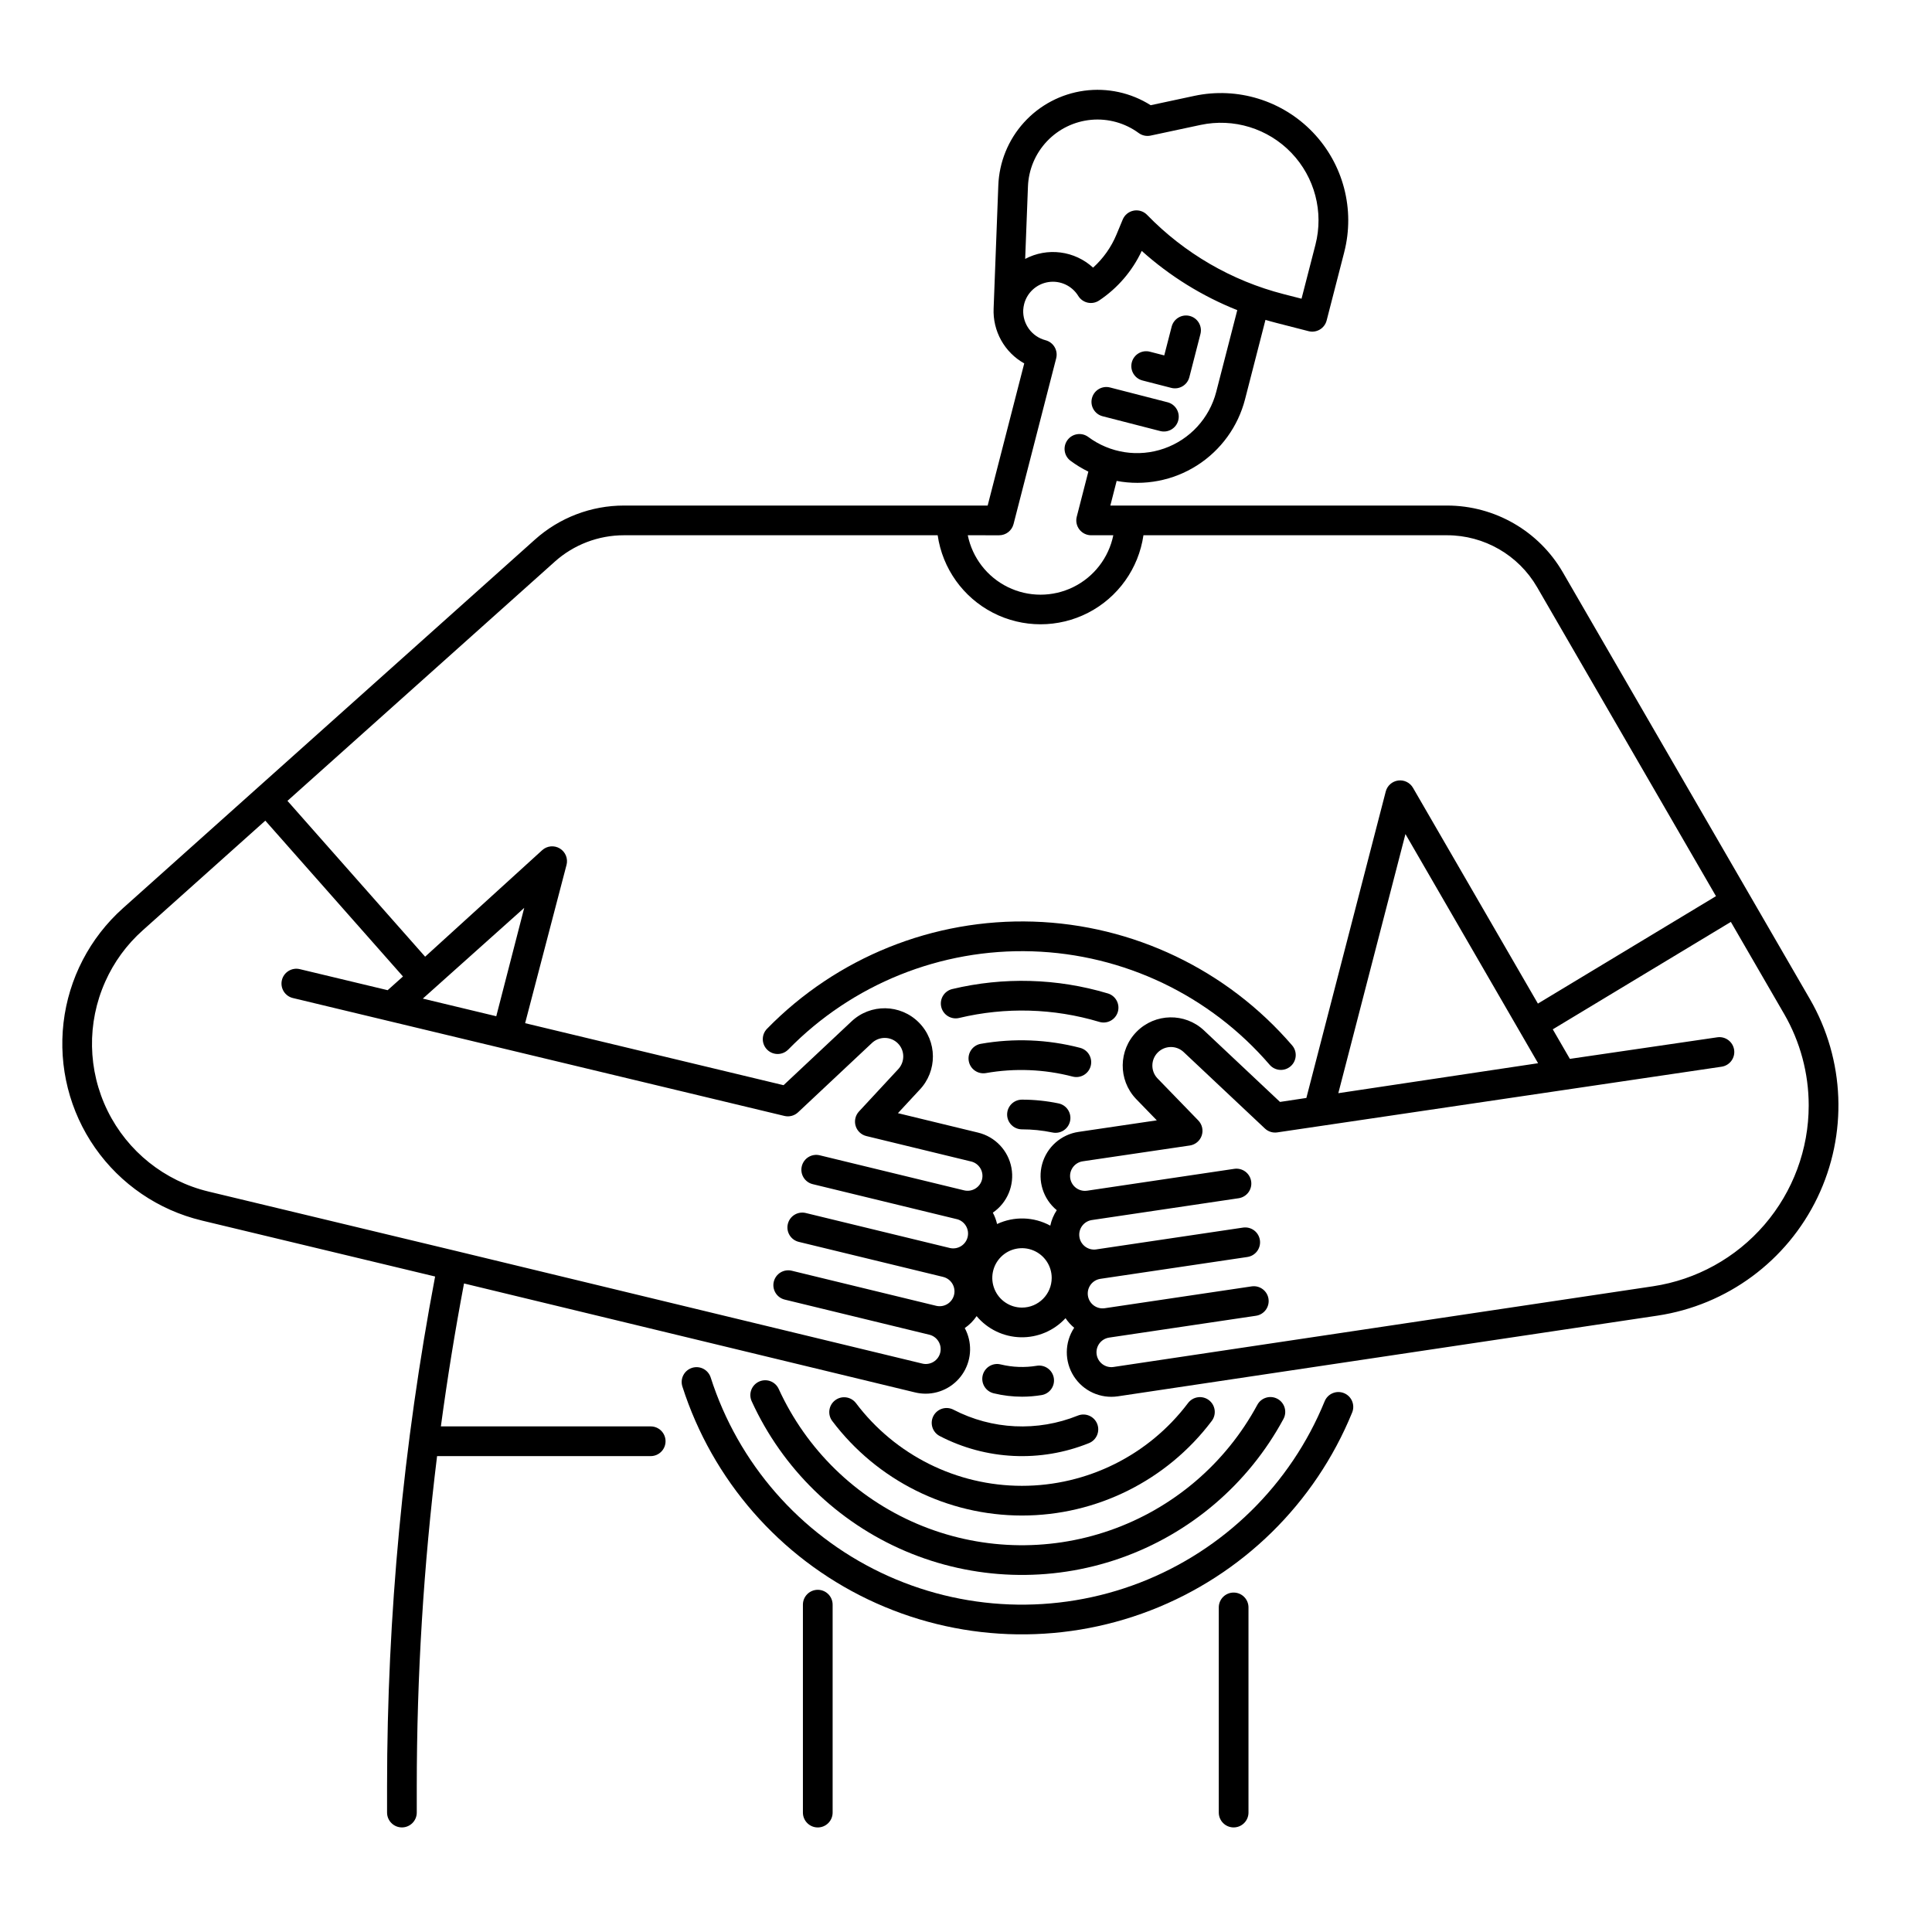
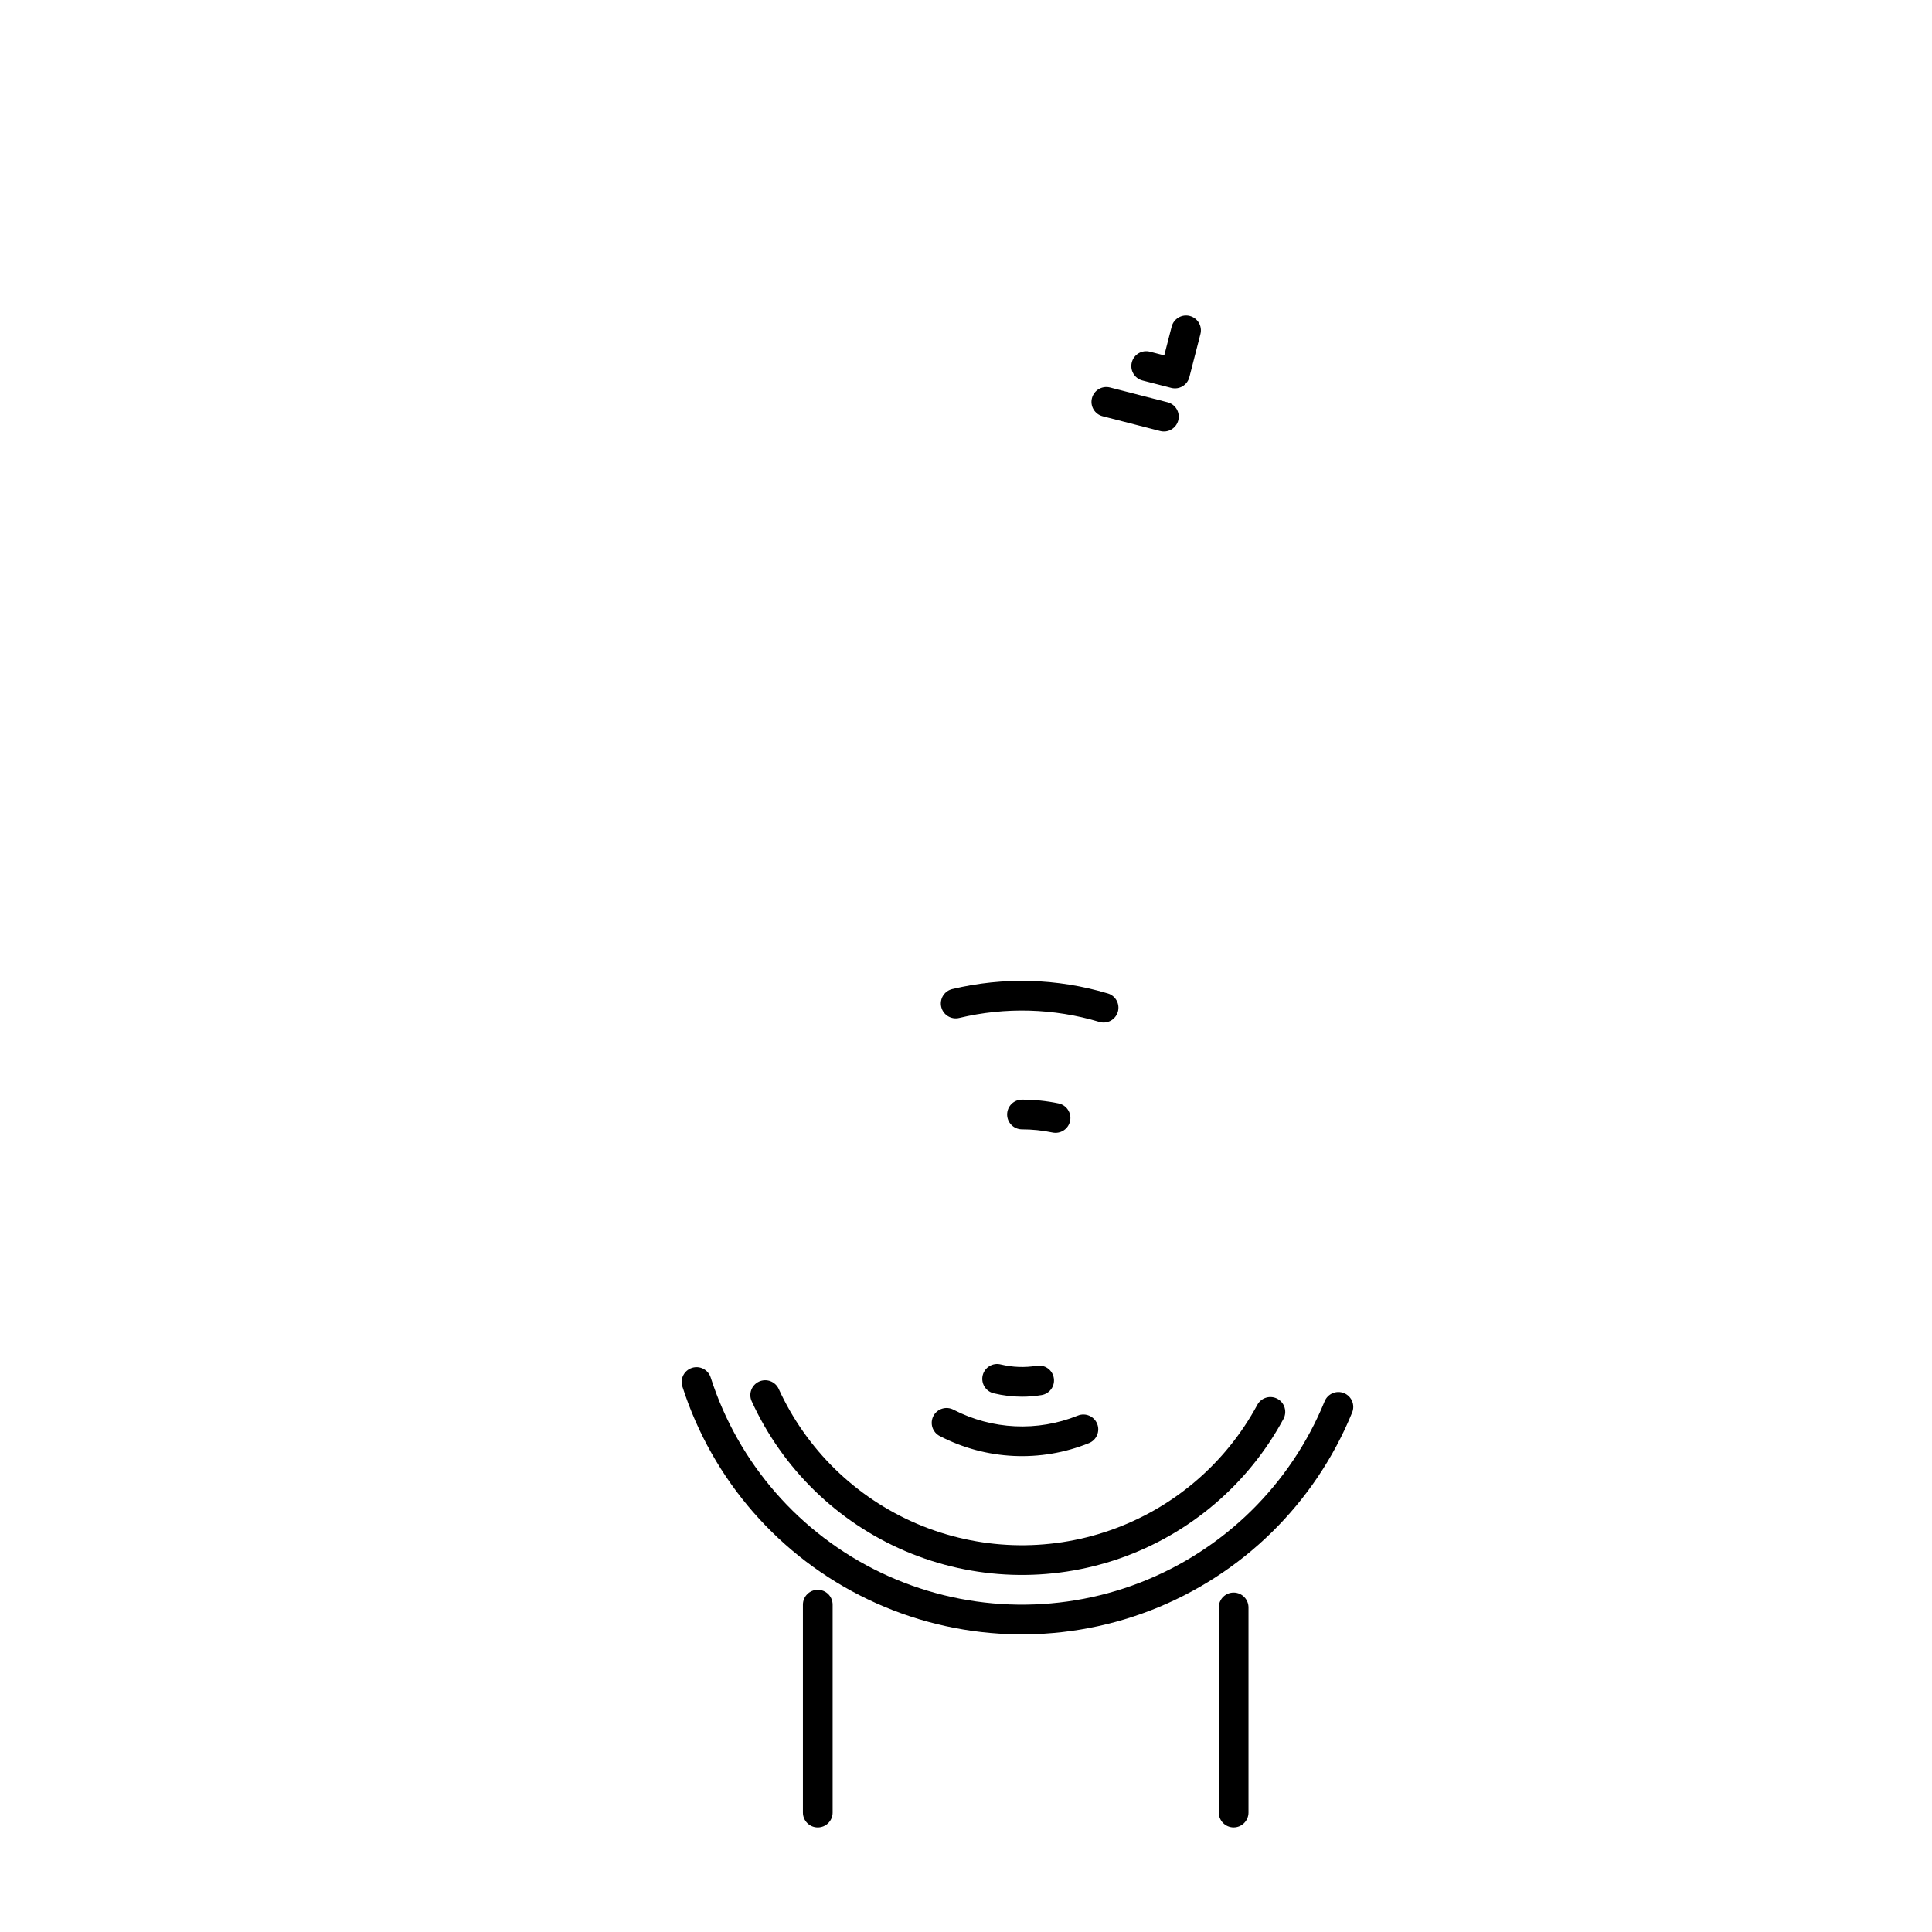
<svg xmlns="http://www.w3.org/2000/svg" fill="#000000" width="800px" height="800px" version="1.1" viewBox="144 144 512 512">
  <g>
    <path d="m356.78 569.25v55.105c0 2.172 1.766 3.938 3.938 3.938 2.176 0 3.938-1.766 3.938-3.938v-55.105c0-2.172-1.762-3.934-3.938-3.934-2.172 0-3.938 1.762-3.938 3.934z" />
    <path d="m446.77 244.83 7.625 1.961c2.106 0.543 4.25-0.727 4.793-2.828l2.941-11.438c0.543-2.106-0.727-4.25-2.832-4.793s-4.25 0.727-4.793 2.832l-1.965 7.625-3.812-0.984c-2.106-0.543-4.25 0.727-4.789 2.832-0.543 2.106 0.723 4.25 2.828 4.793z" />
    <path d="m436.21 254.31 15.254 3.922h-0.004c2.106 0.543 4.254-0.727 4.793-2.832 0.543-2.106-0.727-4.25-2.828-4.793l-15.254-3.922c-2.106-0.543-4.25 0.727-4.793 2.832-0.543 2.106 0.727 4.25 2.832 4.793z" />
-     <path d="m197.43 467.44 61.879 14.848c-8.457 44.551-12.723 89.793-12.734 135.13v6.93c0 2.172 1.762 3.938 3.938 3.938 2.172 0 3.934-1.766 3.934-3.938v-6.93c0.008-29.258 1.805-58.492 5.383-87.535h56.609c2.176 0 3.938-1.762 3.938-3.938 0-2.172-1.762-3.934-3.938-3.934h-55.602c1.707-12.691 3.75-25.316 6.133-37.879l119.52 28.871h0.004c0.918 0.223 1.859 0.336 2.809 0.34 4.148-0.004 7.992-2.191 10.117-5.754 2.125-3.566 2.223-7.984 0.25-11.637 1.238-0.848 2.305-1.922 3.141-3.168 2.902 3.461 7.148 5.5 11.66 5.606 4.512 0.105 8.852-1.738 11.906-5.059 0.637 0.953 1.41 1.809 2.293 2.539-2.566 3.883-2.609 8.914-0.105 12.84 2.504 3.93 7.082 6.016 11.688 5.328l142.98-21.379h-0.004c18.441-2.766 34.32-14.477 42.406-31.281 8.082-16.801 7.332-36.52-2.016-52.652l-65.461-113.07c-6.34-10.934-18.023-17.672-30.664-17.68h-89.242l1.672-6.527h0.004c7.359 1.387 14.973-0.078 21.293-4.102 6.32-4.023 10.871-10.297 12.734-17.555l5.406-21.02c0.953 0.281 1.906 0.551 2.871 0.797l8.551 2.195c2.102 0.539 4.246-0.727 4.789-2.832l4.664-18.105h-0.004c2.914-11.316-0.234-23.336-8.324-31.773-8.09-8.434-19.965-12.086-31.395-9.648l-11.57 2.477c-5.242-3.316-11.484-4.676-17.629-3.84-6.148 0.84-11.801 3.82-15.961 8.418-4.164 4.594-6.57 10.516-6.793 16.715 0 0-1.242 32.531-1.242 32.57-0.129 2.938 0.562 5.859 1.996 8.43 1.43 2.57 3.551 4.695 6.117 6.133l-9.691 37.668h-96.379c-8.711-0.004-17.117 3.211-23.605 9.023l-109.19 97.699c-8.777 7.852-14.375 18.648-15.734 30.348-1.355 11.695 1.617 23.488 8.363 33.141 6.742 9.652 16.793 16.504 28.242 19.25zm217.41 23.086c-3.184 0-6.055-1.918-7.273-4.859-1.219-2.941-0.547-6.328 1.707-8.578 2.25-2.254 5.637-2.926 8.578-1.707s4.859 4.09 4.859 7.273c-0.004 4.344-3.527 7.867-7.871 7.871zm208.49-53.57h-0.004c0 11.605-4.164 22.828-11.738 31.621-7.574 8.797-18.055 14.578-29.531 16.301l-142.96 21.383c-2.152 0.32-4.152-1.164-4.473-3.312-0.32-2.152 1.164-4.152 3.312-4.473l38.934-5.789c2.141-0.328 3.613-2.324 3.297-4.469-0.32-2.141-2.309-3.625-4.453-3.316l-38.934 5.789c-2.148 0.32-4.152-1.164-4.473-3.316-0.32-2.148 1.164-4.152 3.316-4.473l38.934-5.785h-0.004c1.039-0.148 1.973-0.707 2.598-1.547 0.625-0.84 0.891-1.895 0.734-2.93-0.152-1.035-0.711-1.969-1.555-2.59-0.844-0.621-1.898-0.879-2.934-0.723l-38.934 5.785v0.004c-2.129 0.281-4.094-1.195-4.41-3.32-0.32-2.125 1.129-4.113 3.246-4.465h0.008l38.926-5.785h0.004c1.035-0.152 1.969-0.707 2.598-1.547 0.625-0.84 0.891-1.895 0.734-2.93-0.152-1.035-0.715-1.969-1.555-2.59-0.844-0.621-1.898-0.879-2.934-0.723l-38.93 5.785h-0.008v0.004c-0.191 0.027-0.387 0.043-0.582 0.043-2.078 0.023-3.816-1.574-3.973-3.644-0.152-2.074 1.336-3.91 3.394-4.191l28.328-4.184v0.004c1.461-0.219 2.68-1.23 3.152-2.629 0.477-1.398 0.129-2.945-0.898-4.008l-10.883-11.223c-1.781-1.941-1.715-4.941 0.152-6.805 1.863-1.859 4.863-1.922 6.805-0.141l21.578 20.301c0.879 0.828 2.09 1.207 3.281 1.027l117.74-17.406c2.152-0.316 3.641-2.316 3.328-4.465-0.316-2.152-2.316-3.641-4.465-3.328l-39.066 5.715-4.531-7.828 47.191-28.469 14.105 24.363h0.004c4.269 7.379 6.523 15.75 6.523 24.277zm-71.723-11.191-52.938 7.941 17.789-68.672zm-135.19-232.3c0.16-4.492 1.957-8.77 5.047-12.031s7.269-5.281 11.742-5.684c4.477-0.398 8.945 0.848 12.566 3.508 0.906 0.664 2.051 0.91 3.152 0.676l13.223-2.824h-0.004c8.766-1.875 17.875 0.922 24.082 7.391 6.203 6.465 8.617 15.684 6.379 24.363l-3.684 14.297-4.742-1.215c-13.766-3.535-26.285-10.805-36.188-21-0.738-0.766-1.758-1.195-2.824-1.195-0.246 0-0.492 0.023-0.734 0.07-1.301 0.246-2.391 1.133-2.898 2.356l-1.645 3.957c-1.391 3.356-3.512 6.359-6.211 8.793-2.394-2.195-5.41-3.598-8.633-4.012-3.223-0.414-6.492 0.18-9.363 1.699zm-7.633 92.387c1.793 0 3.363-1.215 3.812-2.953l11.305-43.945c0.539-2.106-0.727-4.25-2.832-4.793-3.617-0.949-6.082-4.305-5.902-8.039 0-0.031 0.027-0.395 0.086-0.777 0.051-0.324 0.133-0.668 0.156-0.766v-0.004c0.789-3.059 3.328-5.352 6.453-5.824s6.227 0.973 7.883 3.664c0.559 0.914 1.465 1.559 2.512 1.789 1.047 0.23 2.144 0.023 3.031-0.574 4.891-3.266 8.793-7.809 11.285-13.137 7.449 6.684 16.02 11.996 25.32 15.699l-5.574 21.641c-1.805 6.992-6.977 12.625-13.789 15.02-6.812 2.398-14.371 1.242-20.16-3.078-1.742-1.262-4.176-0.895-5.465 0.832-1.285 1.723-0.953 4.16 0.754 5.473 1.492 1.117 3.09 2.09 4.766 2.906l-3.07 11.945c-0.305 1.18-0.047 2.434 0.699 3.394 0.746 0.965 1.895 1.527 3.113 1.527h5.871c-1.219 5.973-5.137 11.043-10.605 13.73-5.473 2.688-11.883 2.688-17.355 0s-9.387-7.758-10.605-13.73zm-152.12 111.68-36.484-41.297 70.824-63.371h-0.004c5.043-4.523 11.582-7.019 18.355-7.016h83.137c1.277 8.809 6.734 16.461 14.652 20.539 7.914 4.074 17.312 4.074 25.23 0 7.914-4.078 13.371-11.73 14.652-20.539h80.461c9.832 0.004 18.922 5.242 23.855 13.75l47.41 81.895-47.191 28.469-33.105-57.188c-0.801-1.383-2.356-2.144-3.938-1.926-1.582 0.215-2.879 1.363-3.281 2.91l-21.035 81.211-6.988 1.051-20.16-18.965h0.004c-5.047-4.719-12.934-4.574-17.809 0.328-4.871 4.902-4.969 12.789-0.219 17.809l5.535 5.707-20.734 3.062c-4.609 0.676-8.391 4.008-9.641 8.496-1.246 4.488 0.266 9.293 3.863 12.254-0.824 1.246-1.406 2.637-1.715 4.098-4.367-2.379-9.602-2.535-14.105-0.43-0.234-1.051-0.613-2.062-1.121-3.012 3.844-2.637 5.773-7.285 4.934-11.871-0.844-4.582-4.301-8.242-8.832-9.34l-21.254-5.156 5.672-6.117c4.84-5.004 4.789-12.957-0.109-17.898-4.898-4.945-12.852-5.062-17.895-0.27l-17.977 16.871-68.488-16.434 10.969-41.934h0.004c0.438-1.684-0.281-3.457-1.77-4.363-1.488-0.902-3.394-0.719-4.684 0.453zm-0.613 11.109 26.875-24.047-7.41 28.719zm-84.156-4.496h-0.004c2.305-5.176 5.684-9.809 9.914-13.578l32.508-29.086 36.48 41.297-4.059 3.633-23.27-5.574c-1.016-0.246-2.09-0.078-2.981 0.469-0.895 0.543-1.535 1.422-1.777 2.441-0.242 1.016-0.07 2.09 0.477 2.981 0.551 0.891 1.43 1.527 2.449 1.766l130.25 31.242c1.289 0.309 2.648-0.051 3.613-0.957l19.547-18.344c0.922-0.883 2.148-1.375 3.422-1.371 2.684-0.012 4.875 2.144 4.91 4.824 0.02 1.34-0.504 2.629-1.449 3.578l-10.246 11.047-0.086 0.098h-0.004c-0.922 1.031-1.238 2.473-0.828 3.797 0.41 1.32 1.484 2.332 2.828 2.66l27.77 6.742v-0.004c2.109 0.512 3.402 2.633 2.898 4.742-0.504 2.109-2.621 3.41-4.731 2.914l-0.031-0.008c-0.016 0-0.031 0-0.043-0.008l-38.203-9.277c-1.016-0.25-2.09-0.086-2.984 0.457-0.891 0.543-1.531 1.422-1.777 2.438-0.25 1.016-0.082 2.086 0.465 2.981 0.543 0.891 1.422 1.531 2.438 1.773l38.262 9.293h0.02c2.047 0.574 3.266 2.668 2.758 4.734-0.508 2.062-2.562 3.348-4.644 2.906l-38.25-9.289h0.004c-2.113-0.512-4.242 0.785-4.754 2.894-0.516 2.113 0.781 4.242 2.894 4.754l38.25 9.285v0.004c1.016 0.242 1.895 0.883 2.438 1.773 0.547 0.895 0.715 1.965 0.469 2.981-0.25 1.02-0.891 1.895-1.781 2.438-0.895 0.543-1.969 0.707-2.984 0.457l-38.25-9.289h0.004c-1.016-0.246-2.09-0.082-2.984 0.461-0.891 0.543-1.531 1.418-1.781 2.434-0.246 1.016-0.078 2.09 0.469 2.981 0.543 0.895 1.422 1.531 2.438 1.777l38.25 9.289c1.027 0.23 1.918 0.867 2.477 1.766 0.555 0.895 0.727 1.977 0.477 3.004-0.25 1.023-0.898 1.906-1.805 2.445-0.906 0.543-1.992 0.699-3.012 0.434l-123.56-29.844-65.527-15.727c-11.656-2.793-21.461-10.633-26.754-21.387-5.289-10.754-5.519-23.309-0.621-34.246z" />
    <path d="m466.99 569.98v54.367c0 2.172 1.762 3.938 3.934 3.938 2.176 0 3.938-1.766 3.938-3.938v-54.367c0-2.172-1.762-3.934-3.938-3.934-2.172 0-3.934 1.762-3.934 3.934z" />
    <path d="m414.84 514.14c1.738 0 3.477-0.145 5.195-0.43 2.144-0.355 3.594-2.383 3.234-4.527-0.355-2.144-2.383-3.594-4.527-3.238-3.164 0.523-6.398 0.402-9.516-0.348-1.02-0.262-2.102-0.105-3.004 0.438-0.898 0.539-1.547 1.422-1.797 2.441-0.25 1.023-0.078 2.102 0.473 2.996 0.551 0.898 1.441 1.535 2.465 1.773 2.445 0.594 4.957 0.895 7.477 0.895z" />
    <path d="m391.36 519.25c-0.484 0.926-0.578 2.008-0.266 3.004s1.012 1.828 1.938 2.309c12.277 6.375 26.73 7.062 39.559 1.879 2.012-0.816 2.984-3.113 2.168-5.125-0.82-2.016-3.113-2.984-5.129-2.168-10.688 4.316-22.727 3.742-32.957-1.566-0.926-0.48-2.004-0.578-3-0.266-1 0.312-1.828 1.008-2.312 1.934z" />
-     <path d="m370.83 515.83c-1.316-1.719-3.773-2.055-5.5-0.75-1.727 1.305-2.078 3.758-0.785 5.492 11.898 15.773 30.508 25.051 50.262 25.059 19.758 0.012 38.371-9.254 50.281-25.016 0.652-0.832 0.941-1.891 0.805-2.934-0.137-1.047-0.688-1.996-1.527-2.633-0.844-0.637-1.906-0.91-2.949-0.754-1.043 0.152-1.98 0.719-2.606 1.57-10.418 13.797-26.711 21.902-44 21.895-17.289-0.004-33.574-8.125-43.98-21.93z" />
    <path d="m345.15 510.14c-1.977 0.906-2.848 3.238-1.941 5.215 8.156 17.852 22.684 32.012 40.734 39.711 18.055 7.695 38.332 8.375 56.859 1.906 18.527-6.473 33.969-19.629 43.305-36.895 0.508-0.918 0.633-2.004 0.336-3.012-0.293-1.012-0.98-1.859-1.902-2.359-0.926-0.5-2.012-0.613-3.019-0.305-1.004 0.305-1.848 1-2.336 1.93-8.402 15.539-22.301 27.383-38.977 33.207-16.676 5.828-34.926 5.215-51.176-1.711-16.25-6.93-29.324-19.676-36.668-35.742-0.434-0.949-1.227-1.688-2.203-2.055-0.98-0.363-2.062-0.324-3.012 0.109z" />
-     <path d="m327.39 506.5c-2.07 0.66-3.215 2.875-2.551 4.945 7.938 24.785 25.742 45.203 49.223 56.43 23.477 11.23 50.551 12.281 74.828 2.902 24.277-9.379 43.613-28.352 53.445-52.449 0.82-2.016-0.145-4.312-2.156-5.133-2.016-0.82-4.312 0.145-5.133 2.156-9.016 22.09-26.738 39.484-48.992 48.082-22.254 8.594-47.07 7.633-68.59-2.66-21.523-10.293-37.848-29.004-45.125-51.727-0.32-0.992-1.02-1.82-1.949-2.301-0.926-0.477-2.008-0.566-3-0.246z" />
+     <path d="m327.39 506.5c-2.07 0.66-3.215 2.875-2.551 4.945 7.938 24.785 25.742 45.203 49.223 56.43 23.477 11.23 50.551 12.281 74.828 2.902 24.277-9.379 43.613-28.352 53.445-52.449 0.82-2.016-0.145-4.312-2.156-5.133-2.016-0.82-4.312 0.145-5.133 2.156-9.016 22.09-26.738 39.484-48.992 48.082-22.254 8.594-47.07 7.633-68.59-2.66-21.523-10.293-37.848-29.004-45.125-51.727-0.32-0.992-1.02-1.82-1.949-2.301-0.926-0.477-2.008-0.566-3-0.246" />
    <path d="m424.5 436.41c-3.18-0.66-6.418-0.992-9.664-0.992-2.176 0-3.938 1.762-3.938 3.938 0 2.172 1.762 3.934 3.938 3.934 2.707 0 5.406 0.277 8.055 0.828 1.027 0.223 2.102 0.027 2.984-0.547 0.879-0.57 1.496-1.469 1.711-2.5 0.215-1.027 0.008-2.098-0.574-2.977-0.578-0.875-1.484-1.48-2.516-1.684z" />
-     <path d="m430.25 421.69c-8.605-2.246-17.594-2.606-26.352-1.062-2.125 0.387-3.543 2.422-3.168 4.551 0.371 2.129 2.391 3.559 4.523 3.203 7.641-1.348 15.477-1.035 22.984 0.918 2.102 0.555 4.254-0.699 4.809-2.801 0.559-2.102-0.695-4.254-2.797-4.809z" />
    <path d="m437.55 407.26c-13.391-4.008-27.605-4.402-41.203-1.148-2.113 0.508-3.414 2.637-2.906 4.75 0.512 2.113 2.637 3.414 4.75 2.906 12.242-2.93 25.039-2.574 37.098 1.031 1 0.312 2.09 0.211 3.016-0.281 0.93-0.492 1.621-1.336 1.926-2.34 0.301-1.008 0.191-2.094-0.312-3.016-0.5-0.926-1.352-1.609-2.359-1.902z" />
-     <path d="m352.9 422.14c16.961-17.355 40.426-26.797 64.68-26.027 24.254 0.77 47.074 11.68 62.898 30.074 1.422 1.633 3.894 1.812 5.535 0.398 1.641-1.41 1.836-3.883 0.43-5.531-17.262-20.07-42.152-31.977-68.613-32.816-26.461-0.84-52.059 9.461-70.559 28.395-1.52 1.555-1.492 4.047 0.062 5.566 1.555 1.52 4.047 1.488 5.566-0.066z" />
  </g>
</svg>